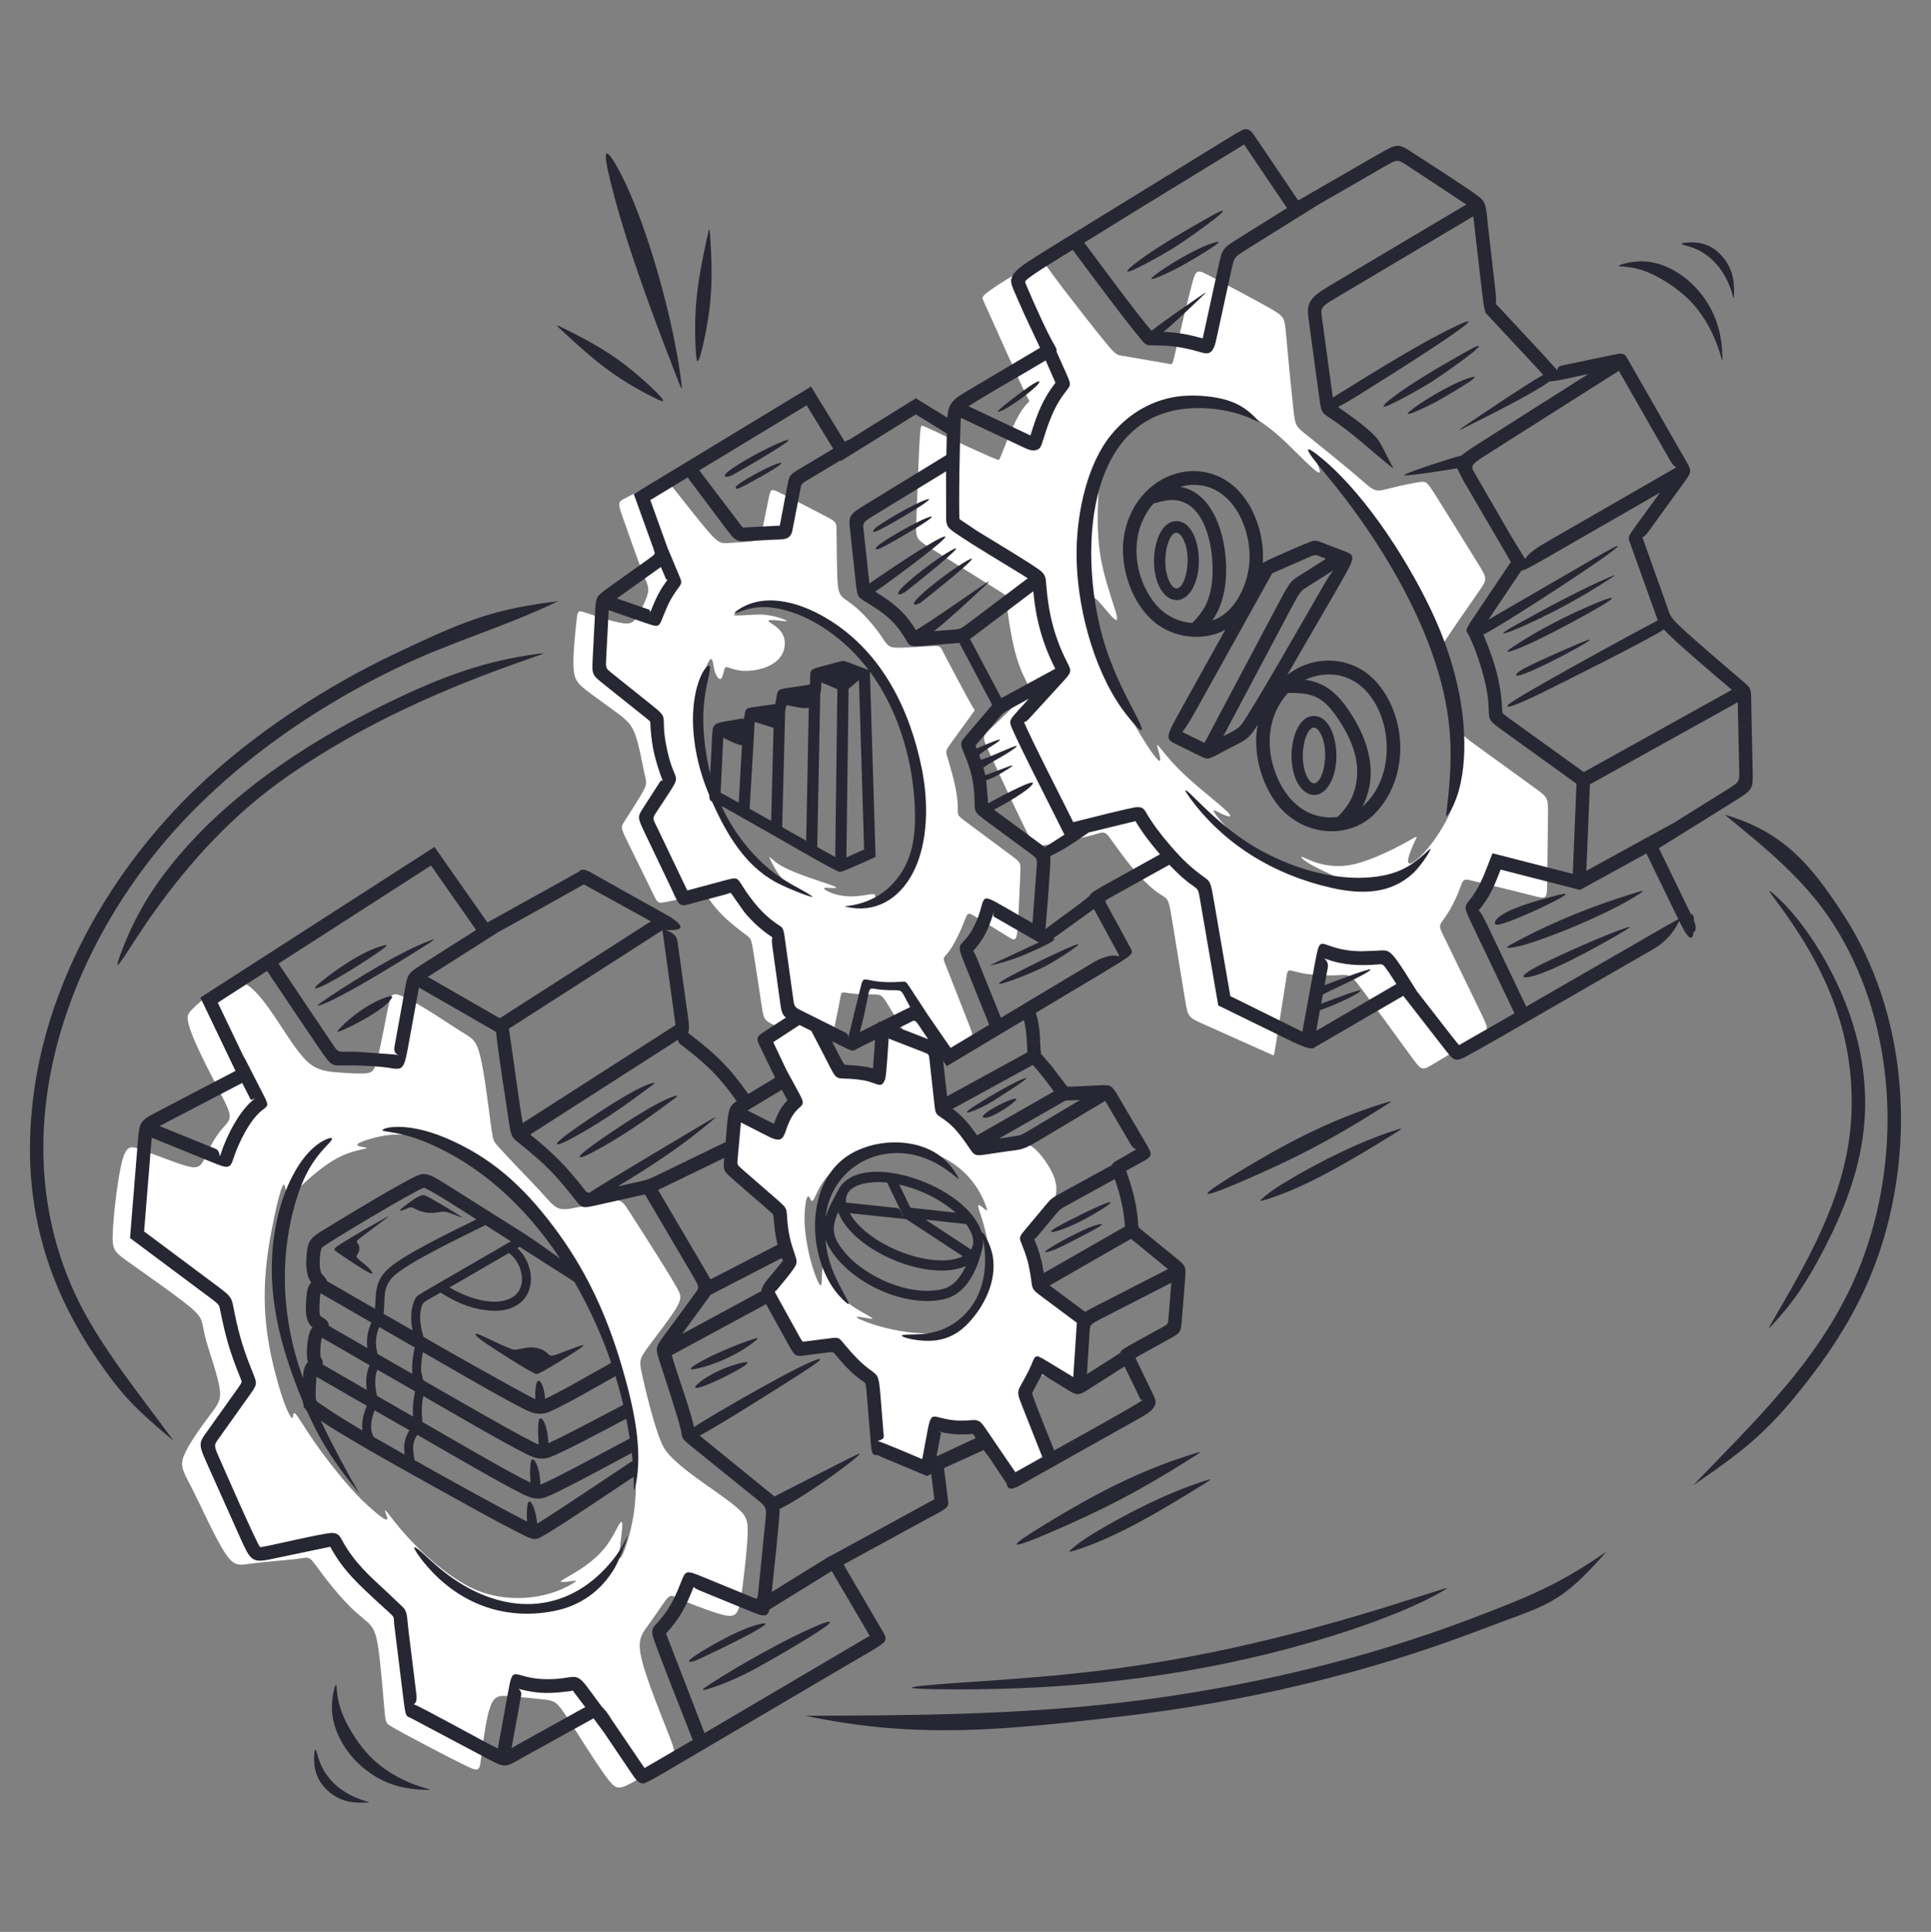
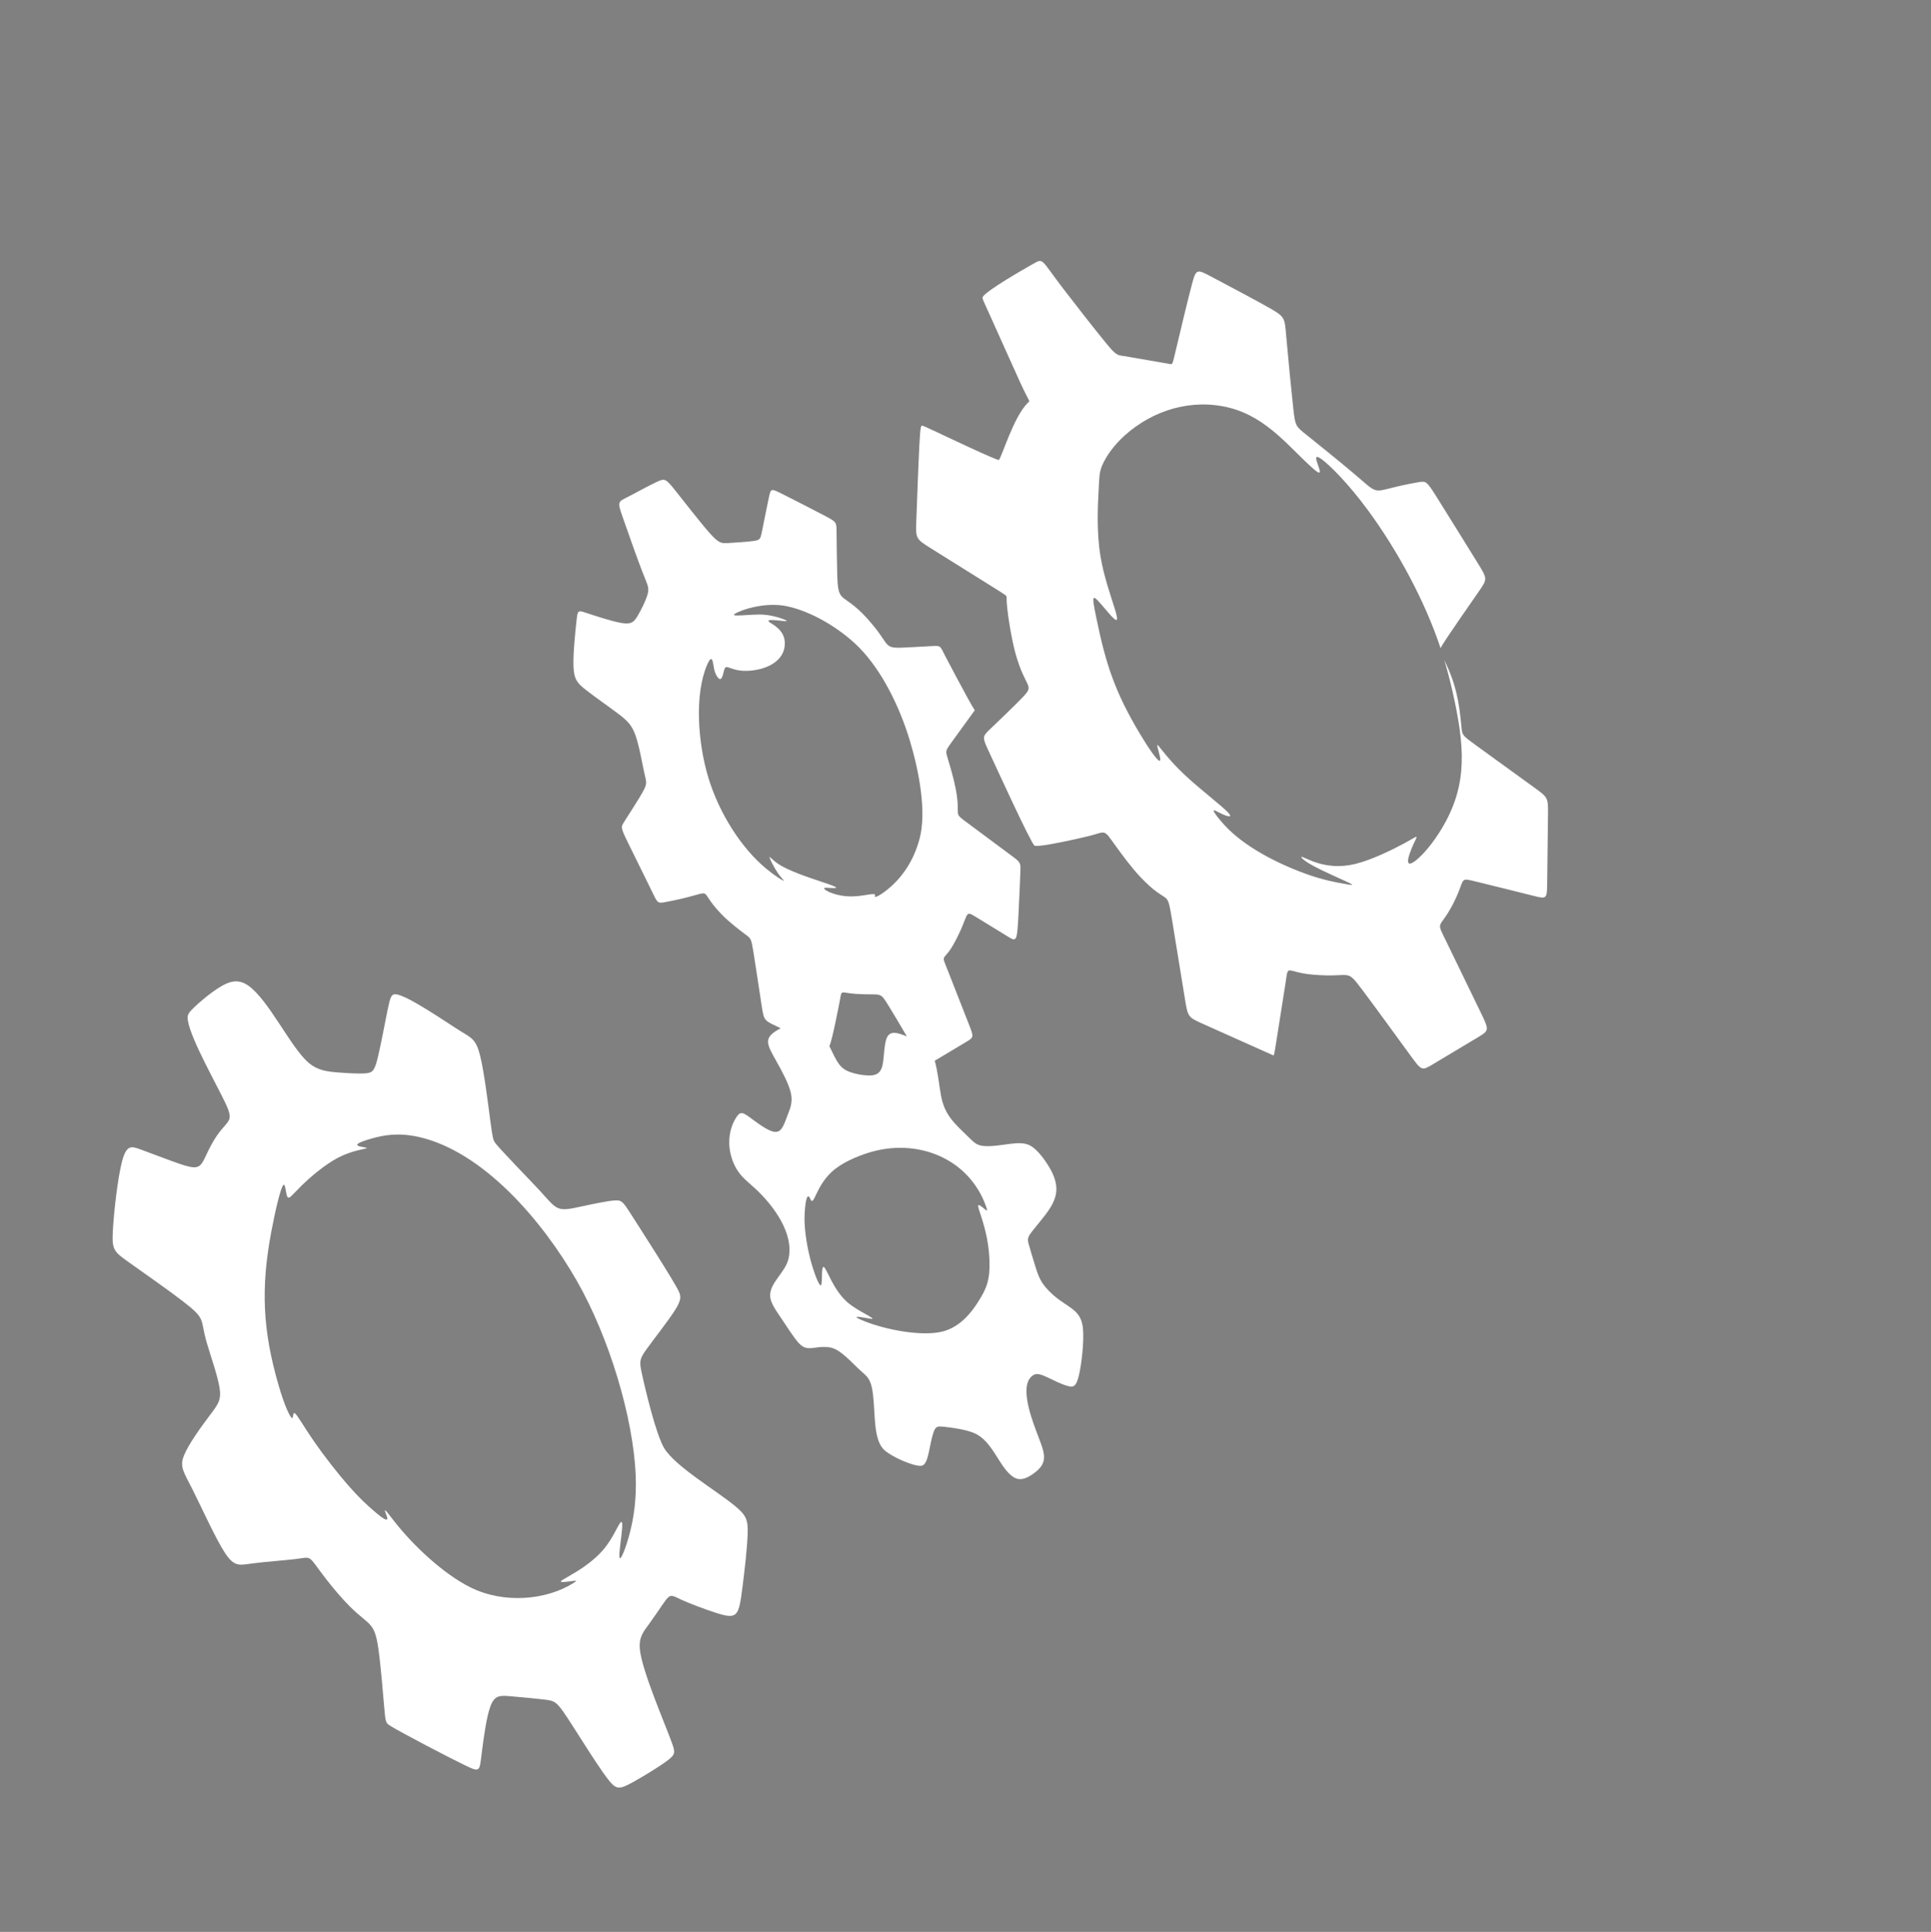
<svg xmlns="http://www.w3.org/2000/svg" xml:space="preserve" width="195.266mm" height="195.333mm" version="1.1" style="shape-rendering:geometricPrecision; text-rendering:geometricPrecision; image-rendering:optimizeQuality; fill-rule:evenodd; clip-rule:evenodd" viewBox="0 0 1033690 1034047">
  <rect x="0" y="0" width="1033690" height="1034047" fill="#808080" stroke="none" />
  <defs>
    <style type="text/css">
   
    .fil0 {fill:none}
    .fil1 {fill:white}
    .fil2 {fill:#272733;fill-rule:nonzero}
   
  </style>
  </defs>
  <g id="Слой_x0020_1">
    <g id="_2233947756688">
      <rect class="fil0" width="1033690" height="1034047" />
      <path class="fil1" d="M501827 231442c2971,1384 32414,15403 32914,14736 1901,-2537 7880,-22995 15407,-30522 1481,-1481 1416,922 -4086,-11088 -4143,-9045 -11963,-26612 -16019,-35570 -4056,-8958 -4348,-9309 -3939,-10096 1654,-3189 22167,-14992 26057,-17158 6782,-3777 4256,-3873 16749,12431 6507,8492 17304,22323 22936,29180 5632,6858 6099,6741 10126,7266l24598 4260c1080,233 1080,116 3122,-8521 2043,-8637 6128,-25795 8375,-34228 2247,-8433 2655,-8141 10680,-3881 8025,4260 23666,12490 31398,16925 7733,4436 7558,5077 8404,14940 846,9863 2714,28947 3764,38488 1051,9542 1284,9542 7295,14328 6011,4786 17800,14357 24774,20222 16359,13758 7545,9613 35191,4903 3940,-671 4290,-321 9805,8462 5515,8783 16195,25999 21534,34637 5340,8637 5340,8696 1022,14999 -2314,3377 -19992,28528 -20770,30791 -8433,-25476 -23253,-52548 -38671,-73572 -10913,-14882 -21068,-24803 -25270,-27780 -7720,-5468 4755,13045 -3909,5544 -12457,-10785 -24625,-27655 -45054,-32857 -20333,-5178 -41102,1243 -56142,14765 -6361,5719 -9979,11438 -11789,15348 -1809,3910 -1809,6012 -2218,14007 -408,7996 -1226,21885 992,35366 3513,21359 15592,43565 3910,29822 -8591,-10107 -9071,-11120 -6069,3444 5023,24374 9841,39253 23169,61570 5019,8404 9221,14240 10504,14590 1284,350 -350,-4786 -934,-7062 -583,-2276 -116,-1692 2218,1226 2335,2918 6536,8170 13831,14824 7295,6653 17683,14707 21243,18267 3560,3560 292,2626 -2451,1401 -2743,-1226 -4961,-2743 -4844,-1868 117,876 2568,4143 5953,7820 10318,11208 27614,20195 43362,25912 9162,3327 16399,4611 20718,5369 4319,759 5719,992 1926,-817 -3793,-1809 -12781,-5661 -18208,-8579 -5427,-2918 -7295,-4903 -6711,-5020 1543,-309 12133,7790 28655,3794 8929,-2159 20251,-7762 26378,-11089 6128,-3326 7062,-4377 6362,-2626 -108,269 -8714,17274 -1459,12722 2977,-1867 8462,-7470 13656,-15582 14654,-22885 14300,-42359 8404,-70499 -1471,-7019 -3245,-14395 -5566,-22145 6417,13339 7907,22218 9215,36039 409,4319 409,4319 8054,9863 7645,5544 22935,16632 30610,22177 7674,5544 7733,5544 7645,14619 -87,9075 -321,27225 -438,36300 -116,9075 -116,9075 -7557,7207 -7441,-1868 -22323,-5602 -29764,-7383 -10766,-2575 -5740,-2224 -13364,12314 -7256,13835 -9221,7377 -2831,20572 4494,9279 13539,27838 18033,37175 4494,9338 4436,9455 -1605,13102 -6040,3647 -18063,10826 -24074,14415 -6011,3589 -6011,3589 -12256,-4990 -6245,-8579 -18734,-25737 -25154,-34287 -9629,-12824 -5367,-6758 -27020,-8696 -14868,-1330 -12773,-6374 -14561,5048 -1196,7645 -3589,22877 -4815,30522 -1226,7645 -1284,7704 -1605,7674l-38401 -17187c-7383,-3385 -7383,-3385 -9075,-13832 -1692,-10447 -5077,-31340 -6799,-41757 -2866,-17344 -1577,-6653 -16662,-22440 -5019,-5252 -10155,-12314 -13423,-16837 -6862,-9497 -4817,-7750 -14385,-5369 -3777,940 -27249,6375 -29151,5106 -1950,-1300 -21336,-43770 -23636,-48672 -4435,-9454 -4494,-9454 -175,-13598 4319,-4143 13015,-12430 17245,-16837 7137,-7432 1805,-4169 -3648,-23957 -2165,-7856 -4903,-24355 -4697,-29910 29,-788 29,-788 -8112,-5865 -8141,-5077 -24424,-15232 -32536,-20338 -8112,-5106 -8053,-5165 -7674,-15115 380,-9950 1079,-29793 1605,-39918 525,-10125 876,-10534 1459,-10534 583,0 1401,409 8229,3590zm-436411 389876c-2393,8871 -4493,27664 -5019,37585 -525,9921 526,10972 7937,16283 7412,5311 21185,14881 29005,20892 13397,10298 9556,9428 13248,22294 1926,6711 5894,17800 6944,24453 1051,6653 -817,8871 -5252,14765 -4435,5895 -11438,15465 -13831,21534 -2393,6070 -175,8637 4639,18179 4815,9542 12226,26058 17274,33791 5048,7733 7733,6682 14445,5778 6711,-905 17449,-1663 23256,-2364 9574,-1155 6223,-2638 16312,10446 3735,4844 8696,10738 12956,14970 10510,10438 13090,7880 15203,22468 1255,8666 2480,23781 3151,31572 671,7791 788,8258 3210,9775 5967,3738 32270,17392 39218,20747 9335,4508 8444,4054 9892,-7150 876,-6770 2393,-18500 4611,-24277 2218,-5778 5136,-5603 10680,-5136 5544,467 13715,1226 18412,1809 4698,584 5924,992 9834,6478 5063,7103 21629,34797 26525,39101 2655,2335 4581,1926 10038,-1021 5457,-2947 14444,-8433 18938,-11760 4494,-3327 4494,-4493 2743,-9367 -3860,-10742 -16099,-38735 -17245,-50248 -671,-6741 1897,-9484 5135,-13978 11974,-16612 9125,-16367 17041,-12693 4465,2072 12636,5106 18296,6945 11899,3864 12419,2082 14444,-13686 1080,-8404 2539,-21009 2772,-28538 233,-7528 -759,-9979 -6974,-15056 -10410,-8504 -31654,-20946 -37643,-30669 -4427,-7186 -10251,-31828 -12109,-40472 -1342,-6245 -1109,-7470 2743,-12810 3852,-5340 11322,-14794 14940,-20456 3618,-5661 3385,-7528 2247,-10125 -2231,-5092 -21792,-35417 -25678,-41494 -4348,-6799 -4989,-7674 -9045,-7324 -4056,350 -11526,1926 -17158,3151 -13745,2991 -12871,2277 -22702,-8521 -4319,-4743 -22356,-23102 -24044,-25854 -788,-1284 -1138,-2450 -2334,-11438 -1196,-8987 -3239,-25795 -5399,-34608 -2159,-8812 -4435,-9629 -10213,-13160 -6684,-4085 -28673,-19461 -34987,-19929 -2363,-175 -2947,1342 -4377,8287 -1429,6945 -3706,19317 -5369,25999 -1663,6682 -2714,7675 -6245,7996 -3531,321 -9542,-29 -15057,-467 -5515,-438 -10534,-963 -15407,-4990 -9602,-7934 -21456,-33651 -32419,-41407 -5485,-3881 -10154,-2421 -15349,759 -5194,3180 -10913,8083 -14006,11088 -3093,3006 -3560,4114 -3035,7061 1820,10214 15409,34059 20046,43887 5527,11713 400,8022 -7207,21768 -8814,15925 -1714,16518 -37730,3239 -5223,-1925 -7907,-2975 -10300,5896zm121066 173825c-5690,-6507 -12927,-15728 -18296,-23490 -5369,-7762 -8870,-14065 -10271,-15115 -1401,-1050 -700,3151 -1751,2393 -1050,-759 -3851,-6478 -7003,-17333 -8560,-29484 -9636,-52070 -3910,-82462 2276,-12080 4844,-22469 6186,-24570 1342,-2101 1459,4086 2335,5895 876,1809 2509,-758 7295,-5485 4786,-4727 12722,-11613 20076,-15407 7354,-3794 14124,-4494 15058,-4961 1713,-857 -14028,-546 3093,-5311 5661,-1575 13832,-3326 25329,-642 33948,7927 65423,44220 84097,76802 17383,30331 30316,73428 31573,104289 525,12898 -1109,22936 -3210,30989 -2101,8054 -4669,14124 -5340,13219 -1214,-1637 3545,-23758 30,-18559 -1401,2072 -4027,8200 -8200,13335 -12078,14865 -34310,19847 -17011,17508 2159,-292 2393,-175 700,905 -14773,9424 -37433,11361 -55238,2597 -15121,-7442 -31256,-23136 -40415,-34754 -3151,-3997 -5311,-6974 -5486,-6565 -522,1219 5831,10498 -6215,116 -3589,-3093 -7732,-6887 -13422,-13394zm207783 -197265c-5160,7790 -5201,18920 1,27780 2655,4523 6448,7207 10125,10621 9437,8762 20669,23683 17771,37175 -1652,7691 -10239,13108 -9892,20280 175,3618 2860,7295 6012,11993 3151,4698 6770,10417 9396,13248 4777,5148 8322,989 16515,2218 5646,846 11654,8140 16749,12693 2743,2452 4669,3794 5748,8696 2282,10362 119,26404 6099,32945 3805,4162 16920,9685 20601,9016 3909,-711 3971,-11731 6536,-18413 1109,-2889 2218,-2830 6186,-2363 3969,467 10797,1342 15437,3326 10068,4306 13405,18658 20922,23491 3677,2364 7178,612 10301,-1518 9572,-6531 6123,-11684 1663,-23811 -2800,-7615 -9157,-25302 -817,-29472 3414,-1707 10264,3878 17829,6040 3064,876 4639,525 6098,-5632 1459,-6157 2801,-18121 2188,-25007 -1071,-12034 -10316,-10920 -19900,-22030 -3297,-3823 -4465,-7616 -5749,-11789 -1284,-4173 -2684,-8725 -3413,-11439 -729,-2714 -788,-3589 2392,-7557 9715,-12121 17316,-19023 8580,-33673 -2889,-4844 -6390,-9162 -9600,-11205 -6070,-3862 -15804,563 -25212,-88 -3794,-263 -5194,-1663 -8054,-4465 -7926,-7764 -13140,-11901 -15115,-22877 -951,-5286 -1711,-12967 -3300,-18293 4658,-2779 12497,-7473 16580,-9917 4436,-2655 4436,-2655 1692,-9658 -2743,-7003 -8228,-21010 -11000,-28042 -4255,-10795 -2716,-4596 3093,-15232 8521,-15602 5113,-18135 11526,-14211 3910,2393 11672,7178 15961,9775 6022,3646 6135,4932 7004,-11234 380,-7061 788,-17392 992,-22528 204,-5135 204,-5077 -5399,-9221 -5602,-4143 -16807,-12488 -22410,-16662 -9057,-6745 -3724,-2409 -6799,-18617 -1079,-5690 -3180,-12693 -4289,-16340 -1109,-3647 -1226,-3940 1255,-7441l13219 -18238c0,-263 -292,-263 -3414,-5895 -3122,-5631 -9075,-16894 -12081,-22585 -3672,-6952 -1807,-6148 -10797,-5719 -24702,1177 -16840,2522 -27867,-11001 -16476,-20207 -19048,-9448 -19463,-27925 -146,-6507 -321,-16896 -350,-22177 -29,-5282 87,-5456 -5690,-8520 -5778,-3064 -17449,-9017 -23373,-11994 -5924,-2976 -6098,-2976 -7061,1430 -963,4407 -2713,13219 -3647,17917 -934,4698 -1050,5282 -4348,5778 -3297,497 -9775,905 -13656,1138 -3881,233 -5165,292 -10213,-5398 -5048,-5690 -13860,-17128 -18587,-23023 -4727,-5895 -5369,-6245 -9221,-4494 -3852,1751 -10914,5602 -15028,7762 -6902,3623 -6858,2135 -2422,14824 2510,7178 6770,19259 9396,25971 2626,6711 3618,8053 2801,11380 -817,3327 -3443,8637 -5428,11964 -1984,3327 -3326,4669 -8549,3822 -5223,-846 -14327,-3880 -18908,-5398 -4581,-1517 -4640,-1517 -5282,4319 -642,5836 -1867,17508 -1605,24365 263,6858 2013,8900 6624,12519 4610,3618 12081,8812 17070,12576 4990,3764 7500,6098 9513,11789 2013,5690 3531,14736 4610,19638 1080,4903 1722,5661 29,9162 -2214,4581 -11216,17901 -11731,19230 -722,1864 586,4295 3735,10767 3152,6478 9104,18383 12080,24569 2977,6186 2977,6653 7033,5895 30543,-5712 15205,-8936 30464,6653 4056,4144 9717,8463 12635,10622 2918,2159 3093,2159 4260,9367 1167,7207 3327,21622 4435,28917 1297,8535 1477,7667 10152,11925 -9517,5088 -7780,7872 -2159,17890 2947,5252 6624,12022 7674,17011 1050,4990 -525,8200 -1897,11847 -3258,8663 -4199,12130 -15144,4581 -7740,-5338 -9279,-8096 -12111,-3823zm91179 -43154c-5889,-2358 -10082,-3567 -11400,2974 -2026,10055 588,18524 -9658,17946 -3618,-204 -8287,-1138 -11322,-2685 -4589,-2339 -6319,-7620 -9080,-12980 1479,-3196 4635,-19585 5436,-23633 1411,-7131 -163,-4970 8579,-4377 14526,985 12576,-1869 17916,6770 2412,3901 6139,10195 9529,15986zm-20767 62354c-6303,2014 -14240,5340 -19492,10213 -8829,8191 -9449,19110 -11439,14386 -2303,-5470 -3232,7203 -3063,12197 204,6070 1371,13481 3093,20105 1722,6624 3998,12460 5107,13744 1966,2276 281,-10719 2159,-9512 1679,1079 4945,12147 12606,18850 5735,5018 16732,9285 12402,8813 -1379,-150 -12025,-2529 -5369,438 10691,4766 29760,8820 41786,6828 10671,-1768 17642,-10106 22906,-19230 2626,-4552 4086,-8520 4290,-14824 783,-24192 -11454,-39334 -3122,-32389 1401,1167 2452,2276 1372,-788 -9306,-26407 -37562,-37029 -63233,-28830zm-86193 -261125c-6687,15562 -5069,41359 759,60461 5859,19206 17763,37624 30756,48409 4465,3706 8375,6158 9367,6595 992,438 -934,-1138 -2977,-4114 -2042,-2976 -4202,-7353 -4464,-8374 -263,-1021 1372,1313 4873,3618 10469,6892 39116,13270 28510,12781 -1897,-87 -4056,-380 -4144,146 -87,526 1897,1868 4990,2860 10085,3235 18013,104 21447,233 1547,59 438,1226 788,1459 350,233 2159,-466 5223,-2772 9132,-6871 15479,-16398 18646,-28305 3831,-14402 -226,-35877 -5106,-52203 -5436,-18183 -14874,-37521 -27108,-50015 -9934,-10145 -25857,-19738 -39364,-22352 -8729,-1690 -19365,363 -25854,3385 -7128,3320 7147,601 14502,1284 5661,525 10797,2510 11730,3180 1468,1055 -10739,-1547 -9600,350 760,1267 9539,4100 8608,13102 -977,9446 -11789,13226 -20368,13393 -9032,176 -10934,-4111 -11963,-700 -467,1547 -993,4640 -1985,5048 -992,409 -2451,-1867 -3180,-4143 -954,-2977 -814,-10938 -4085,-3327z" />
-       <path class="fil2" d="M546889 307439c-5445,-3402 -34574,-20765 -38293,-24274 -1055,-995 -1747,-1768 -2095,-4601l-14 0 -58 -26274 -37811 23137c-6768,4141 -6768,4141 -6309,8379l3100 28538c4997,-3615 37071,-25346 40431,-25182 3187,155 -29523,24025 -32487,26134 -1994,1418 -3598,2511 -4901,3347 9753,6032 15861,10818 21840,20644 7688,-4447 25919,-17312 33793,-22660 6896,-4683 6783,-4452 1333,636 -5959,5564 -18106,16851 -25416,22548l10845 -855c3367,-266 3367,-266 9376,-4804l29955 -22621c-856,-561 -1936,-1246 -3288,-2091zm354507 -176318c1718,573 5374,1328 9068,3433 17665,10067 17568,31872 17795,22908 213,-8394 -1233,-15391 -7935,-21934 -5351,-5225 -11916,-6382 -18400,-5609 -2026,241 -2246,630 -528,1202zm-34851 11161c-142,581 5487,-42 12850,2433 7363,2475 16461,8047 23085,14118 18250,16727 19832,41269 19577,32172 -309,-11056 -2704,-22012 -10525,-32536 -7705,-10367 -20330,-18701 -33031,-18597 -5900,48 -11813,1831 -11955,2411zm-518360 69600c-19555,-10027 -30667,-19485 -46412,-34057 -4745,-4392 -4745,-4392 183,-1975 18241,8943 29962,16023 45520,30351 5068,4667 7298,7201 7521,8127 223,926 -1561,246 -6811,-2446zm24178 -25982c-1116,-22330 1415,-36872 6050,-58204 1391,-6399 1391,-6399 1766,-809 1385,20597 1168,34577 -3345,55582 -1465,6823 -2517,10061 -3194,10716 -677,655 -977,-1272 -1278,-7285zm-46447 -103148c2781,2698 9394,14725 15933,32070 10759,28540 19611,63837 22848,89657 677,5396 677,5396 -3683,-5859 -11772,-30397 -25795,-67567 -33972,-100450 -2856,-11486 -3908,-18116 -1127,-15418zm48420 169026l23258 30610 19844 -1050 3971 -21026c1134,-6082 1135,-6083 7595,-9940l17038 -10172 -14235 -23254 -57471 34833zm77927 -15293l1920 -1146 125 222 35955 -22384 16876 10423c539,-7959 3053,-9766 10607,-14326l39005 -23107 -8428 -17997c-2055,-4555 -4099,-9195 -5452,-12368 -1886,-4428 -2763,-6740 1174,-10846 2553,-2662 7810,-5966 18226,-12436l99651 -61273c2035,-547 5149,-4670 8873,322l8889 13133 15262 22590 42633 -24568c10736,-6153 10833,-6144 19626,-347l-4 6c9347,6117 29225,18746 34910,23246 3744,2963 3421,6607 4345,14421l4096 35848c1071,9071 -1091,5390 1527,8157l25061 26904 -7 7 6592 7363c105,-65 -654,-2048 2425,-2710l30265 -6283c3515,-306 3788,893 5792,4356l27780 48603c6382,11152 6628,8798 -939,19329l-16624 22925c-2897,3984 -3427,2543 -3153,3269l13205 37000c1567,4773 1938,5900 7921,11449 9545,8853 24185,21091 34333,29897 3119,2707 2544,3784 2776,12474l719 33660c232,10221 233,10278 -10029,16695l-40173 25027 1836 3789 6 -3 15313 31532c1453,-4 1588,1248 1601,3362 1543,3759 1063,5654 -193,6272 -935,8037 -5897,-2395 -7728,-6103 -1249,2787 -4709,9915 -14292,15446l-81636 46987c-10365,5919 -15591,8842 -18244,10253 -6401,3403 -6792,1688 -12825,-5946l-20661 -26579 -47321 27478 7 7c-631,647 -1900,1948 -11865,-2862 -6580,-3176 -22233,-10848 -30290,-14796l-6 11 -271 -132 0 -14 -9309 -4562 -9152 -53131c-2429,-14103 -8,-5250 -14238,-19292 -919,-907 -1853,-1865 -2788,-2855l-31436 17449c-3227,1796 -3156,1767 -2355,3231l6 -4 13100 24086 -5 3c1540,3161 1507,3183 -17074,14308l-33728 20195c2867,8998 1935,14697 2782,21972l11 -11 5455 6219 8028 10562 -10 7c614,830 620,830 2640,731l15675 -733c6067,-238 6054,-105 10316,7188l12777 21764c6318,10743 5691,8146 -9294,16815 3680,10507 5800,18477 6531,29599 46,684 46,684 3007,3098l16835 13722c5714,4657 5715,4659 5148,11891l-1691 21152c-616,7220 -725,7281 -6609,10510 -5714,3132 -11411,6306 -17113,9462 -1249,691 -1183,656 -470,2132l8456 17476c1804,3700 2698,5536 -239,8784 -1704,1884 -5270,3826 -11378,7249l-59878 33611c-7293,3965 -6160,-1616 -6742,-1455l-10049 -15105 -172 121 -1859 -2774 -21295 9657 2210 17797c161,1525 -22,1957 -346,2610l-5 -3c-849,1748 -6291,4283 -11212,6975 -16165,8843 -30240,16518 -44405,24240l21477 36705c1428,2554 1062,3390 558,4425l5 3c-894,1852 -11549,7610 -22407,14012l-83514 49121c-9447,5530 -21157,12636 -23022,12874l-1 -12c-3124,405 -4723,-2680 -8078,-7547l-13236 -19600 -5633 -7633 -37603 20776 -6 -11 -1188 688 3 6c-8535,4955 -8685,5042 -17852,184l-41516 -22014c-2471,-922 -2471,-923 -3842,-11834l-4697 -38145c-591,-5149 1501,-2336 -7556,-10729l-7 8c-11170,-10338 -19504,-17673 -26548,-30497l11 -6 -148 -271 -32229 6740c-9438,1991 -10620,276 -15487,-10508l-17737 -39601c-5218,-11710 -5243,-11810 -44,-18938l15774 -22163c2797,-3927 2578,-3493 1600,-5924 -5782,-14387 -7859,-21677 -10895,-36796 -505,-2516 -506,-2516 -7234,-7536l-40918 -30523 4114 -50827c956,-11809 956,-11810 11541,-17331l40811 -21288 -18802 -39260 125330 -80618 28306 40415 48950 -27156c2284,-2696 5647,31 11948,3486l37279 20878c10299,6888 2755,6889 -1354,6889 -4113,0 4114,1 4956,6071l5712 41167c1437,10356 -1598,6551 1550,8991 13267,10284 20405,16961 30570,31484l13055 -7842c1402,-837 1402,-838 1146,-1363l-7065 -14494c-3215,-6595 -3215,-6596 2410,-10267l10636 -6942c-2249,-1782 -2515,-3936 -3334,-9893l-3921 -28358c-700,-5086 434,-4447 -113,-4805l-2 4c-5242,-3384 -10516,-8099 -14924,-13458l-7268 -10337 -2025 746 1 4 -21602 5776c-4405,1084 -4971,-2145 -8328,-9159l-13717 -28731c-4320,-9058 -4320,-9059 -1090,-14088 2956,-4600 5903,-9208 8871,-13801 1617,-2501 2475,2384 -21,-4841 -3372,-9759 -4657,-16903 -5121,-26880 -34,-740 -34,-740 -3880,-3821l-20755 -16593c-6513,-5179 -6605,-5253 -6217,-13467l1315 -25454c435,-8179 435,-8180 7323,-13101l21795 -15572c3282,-2345 3147,-2395 2164,-4761l82 -36 -10660 -29588 94891 -57514 18092 29555zm-2391 9971l-17260 10305c-3610,2156 -3610,2156 -4129,4939l-4458 22983c-1431,4520 -4954,3962 -10461,4216l-14238 771c-5534,312 -6513,-1205 -10936,-7059 -4498,-5954 -12295,-16362 -20298,-27048l-19971 12104 9145 25397 5877 14013c2002,4682 2061,4822 -35,7672l-14 0c-4281,5774 -5660,9103 -8329,15770 -2145,5357 -2145,5357 -9672,2751l-19260 -6671 -1388 26704c-211,4464 -140,4446 3565,7391l20645 16512c10077,8070 4818,4660 7864,21152 4484,24283 10247,12599 -1912,31478 -5818,9033 -5802,6835 -2682,13375l15993 33418 19586 -5262 -1 -4c6951,-1873 6951,-1873 9681,2447 6,6 21,17 14,22 5251,8311 11201,15875 19652,21326 2582,1665 2525,1517 3729,10239l3949 28531c707,5107 708,5107 4702,7102l22848 11410c3539,1767 1114,3764 1943,3224l6421 -26165c2518,-10013 332,-2326 22622,-4048 1748,-135 1860,-135 4080,3173l9540 14608 12182 17659 20673 -12378 -12996 -32244c-5685,-14106 -1902,-7578 4514,-19764 7550,-14342 1742,-19599 14388,-12345l17261 9902 2201 -29502c373,-5000 373,-5000 -3579,-7912l-22397 -16498c-8986,-6619 -6588,-4872 -7464,-15972 -670,-8487 -2515,-13920 -5637,-21566 -2024,-4957 -2024,-4957 2274,-10012l13039 -15296 -17562 -33172 -19786 1581c-8899,702 -6094,-13 -12109,-8316 -5029,-6941 -11079,-10843 -18151,-15177 -4617,-2830 -4618,-2831 -5529,-11240l-2857 -26366c-968,-8945 -968,-8945 9775,-15520l41661 -25492c83,-4168 172,-8160 258,-11557l-16589 -10246 -40168 25007 -215 -351zm-96085 57022l-23573 16851 17163 5944c1153,399 320,2482 737,1441 2689,-6718 4530,-11073 8951,-17017l7 5 296 -400 -9 -7c440,-599 -357,787 -967,-641 -660,-1547 -1567,-3701 -2605,-6178zm106501 248906l9436 -4693c374,-580 903,-838 1679,-833l15817 -7805c-6455,-11627 -2472,-8316 -14751,-9246 -10328,-782 -4794,-5007 -12180,22577zm75521 -7625l48759 -29194c13323,-7977 16227,-1003 13937,-5252l-12641 -23240 -6 3 -274 -497 -21999 15834c5409,-120 -14629,8490 -17275,9508 -6013,2312 -11518,3778 -14242,4452 -2725,674 -2668,559 1935,-1628l22075 -10297 -24126 -13842c-619,-355 597,-4171 -19,-2235 -2808,8833 -4699,13495 -10889,20588 -229,263 230,-263 2151,4505l12613 31295zm47488 -65302c694,-1625 3080,-2973 7795,-5603l29848 -16581c-5436,-6329 -9683,-11983 -13108,-17763l-25054 6093c-222,106 -12241,8949 -20519,12550 452,3056 -2192,34127 -2567,39159 6226,-5007 18389,-13211 23605,-17855zm-35218 66521l-41254 24701 -1932 -2801 2089 18916 43001 -23537c-299,-5439 -415,-11944 -1904,-17278zm-51229 10240c-7918,-11478 -6070,-10771 -10541,-8554l-5039 2499 15581 6054zm-28402 318l-10122 5067 0 15c-1831,1252 -1831,1251 -9404,-2530l-3577 -1786c714,1363 6201,12589 6925,12630 4229,241 10210,546 15055,1918l1122 -15314zm-34148 -4751l-6306 -3149 -14064 9179 7377 15574 41 -23 6445 11819 -11 6c5102,9279 -827,3927 -5945,16807 -2506,6305 -2211,10523 -10618,6234l3 -6 -14598 -7419 -1752 19491c-281,3175 -281,3175 2729,5791l17738 15419c7092,6165 5327,4771 6346,14040 1056,9607 3720,14877 4030,16647 642,1777 959,2713 484,4452l-4 -1c-700,2547 -9457,12639 -10706,14196 -624,777 -1629,-1020 1005,3845l11366 20543 6 -3c1663,2986 1664,2986 2598,2867l13228 -1696c5201,-666 5252,-682 8092,2813l-8 7c20596,25157 17725,5733 20326,37354 332,4038 724,8922 987,12199 215,2679 -6350,2679 -3068,2679 1407,0 20754,8344 23663,9563 5919,-30647 1911,-21944 17974,-20727 9908,751 11229,-2447 15341,3464l16536 24278 14459 -8101 -10717 -27115c-3819,-9664 -2639,-7130 3316,-18998 4360,-8689 1979,-10042 10874,-4650l13066 7915 1918 -29075 -18279 -13618c-6783,-5054 -5173,-4013 -6690,-12845 -1074,-6254 -2191,-9841 -4454,-15409 -1607,-3956 -1607,-3956 2396,-8726l14 0 52 -61 -8 -7 10304 -12308c2826,-3413 2961,-3574 9081,-6964 4278,-2370 15123,-8304 26315,-14427 263,-605 752,-1197 1640,-1850l11499 -6620c1089,-606 -896,954 -2773,-2239l-13930 -23663 -34725 20747c-10364,6192 -9728,4998 -20692,6665 -2719,412 -5618,850 -8094,1217 -7957,1177 -6115,451 -12676,-8364 -4124,-5541 -6814,-8204 -11742,-11458l0 -14c-3071,-2037 -2967,-2129 -3719,-9099l-2380 -21543c-351,-3155 -352,-3156 -2969,-4173l-18721 -7275c-179,-69 -95,-1216 -137,-643 -220,3013 -1246,20445 -1927,22286 -2124,5741 -3997,1895 -11681,624 -17669,-2922 -11868,4155 -22159,-15553l-5696 -10902zm116294 -344666c-82,55 -21052,15091 -15426,13144 5528,-1913 22220,-14456 21195,-16073 -244,-385 -1860,269 -5769,2930zm69202 -32667c5581,-4183 16178,-11506 21476,-15149 5299,-3643 5299,-3605 1410,115 -4614,4412 -14000,13440 -19805,18187 8031,382 13403,1425 20947,3522l8339 -38211c2177,-9933 2177,-9933 11136,-15531l25645 -16023 -22962 -34040c-140,100 -312,211 -526,334l4 6 -56447 34543c-10184,6286 -20143,12440 -28593,17672 8096,10809 29378,39780 36052,47178 836,-701 1922,-1553 3324,-2604zm210 -28527c7407,-5389 22477,-14255 31116,-16382 6817,-1678 -17396,12116 -19072,13028 -5034,2739 -23330,11566 -12044,3353zm137143 72256c7407,-5390 22477,-14254 31116,-16382 6818,-1679 -17396,12116 -19072,13028 -5034,2739 -23330,11566 -12044,3353zm-149657 -77035c9761,-7682 25829,-17006 37054,-23378 5806,-3296 8399,-4683 9470,-4896 4621,-915 -20167,16321 -25329,19562 -5307,3333 -25819,14980 -25197,12662 150,-559 1014,-1600 4002,-3951zm137143 72256c9762,-7682 25828,-17006 37054,-23378 5806,-3296 8399,-4683 9470,-4896 4622,-916 -20166,16320 -25329,19562 -5309,3334 -25820,14980 -25197,12662 150,-559 1014,-1600 4002,-3951zm-136310 169869c-3758,-7401 -11500,-21200 -16685,-37543 -14630,-46108 -12504,-127045 49492,-127316 25132,-110 37348,11790 31379,5666 -2029,-2082 -6088,-6245 -12702,-8865 -6613,-2621 -15783,-3701 -23675,-3470 -16077,471 -30744,8090 -41300,20969 -12757,15565 -18271,41040 -18526,62213 -340,28293 8754,62664 24388,84531 3908,5466 15952,20209 7629,3816zm109336 -173090c17476,-10827 43943,-27397 62626,-36059 26565,-12318 -45696,32764 -45696,32764 -10272,6493 -15190,9465 -18337,10915l9233 6598c14396,11211 11647,9857 20483,26498 -13451,-10747 -20775,-18417 -35139,-27896 -3547,-2341 -3551,-2344 -5056,-13328l-4 1 -5073 -37393c-754,-5696 -1102,-8575 1497,-12061 2137,-2866 6046,-5202 13818,-9825 13961,-8305 41100,-24421 68916,-40938l-31758 -20958 4 -7c-5042,-3309 -5093,-3336 -12101,680l-35869 20679 -38157 23840c-6360,3974 -6361,3974 -7867,10847l-7454 34252c-893,4151 -1348,6269 -2143,7680 -2480,4403 -4811,2389 -11933,670 -7439,-1796 -12718,-2228 -19974,-2280 -4117,-29 -4230,-29 -7029,-3419 -10577,-12811 -25850,-33597 -36428,-47721 -8006,4961 -22279,13529 -25044,16411 -590,615 -302,1330 292,2723 3556,8347 10876,24915 15046,31920 823,1405 1341,2369 1030,3377l5263 11788c3439,7702 2173,5566 -3008,13422 -4476,6788 -7138,14860 -9487,22405l13 4 -21 69 -14 0c-1067,3431 -1593,5121 -5107,5221 -1979,56 -4225,-1104 -7824,-2822 -7771,-3709 -19205,-9079 -31015,-14621 -470,5866 -1263,49438 -698,54051l-14 2c25,227 -275,-47 -160,61l9432 6350 -4 6c5182,3231 31486,18927 34508,21731 2509,2328 2400,4097 2665,7351 1243,15272 4267,27740 11228,41431 2537,4988 2537,4989 -3382,11443l-16671 18217c-3199,3518 -3199,1564 -3199,2419 0,186 1,-438 263,169 4457,10289 17396,35522 22830,46390l-5 3 3400 6807c5720,-1403 31640,-8090 34331,-8062 3125,33 3644,1233 4899,3353 3388,5723 7579,11302 13042,17611l7 -6c6820,7877 11285,11865 18177,16839 3079,2225 3138,2557 5104,13976l8509 49400 5944 2913 5 -12 271 132 0 14 32338 16009 6550 -35695c3675,-20027 1615,-7523 25113,-7374l8719 -328c4587,-359 5887,-460 9515,4230 2647,3422 7039,10468 11449,17552l18932 24357c1736,2197 2851,3577 3572,4439l29722 -17014 -21521 -45069c-8893,-18624 -4005,-7189 5205,-29087l4547 -11517 42961 11016 1985 -48264 -37478 -26983c-11752,-8462 -8661,-6063 -9864,-18063 -1037,-10337 -5852,-25225 -10066,-33973 -1723,-3576 -3159,-1800 3341,-11477l18942 -28203 -25380 -43473 -6 4 -3397 -6648c-3072,601 -26630,4272 -28120,3750 -1840,-644 24700,-9048 27349,-9771 1224,-334 2218,-572 3030,-729 2298,-2071 6216,-4555 12223,-8364l55859 -35417c-4420,948 -18837,4381 -20762,3955 -8196,6193 -34273,19164 -43136,23613 -7140,3584 -7215,3546 1485,-2313 9420,-6344 28309,-19104 38167,-24756 -888,-991 -2203,-2438 -4189,-4592l-14 0 -25803 -27676c-930,-816 -1486,-1306 -2700,-11578l-4727 -40997c-27861,16544 -55062,32697 -69046,41015 -13361,7948 -12789,6984 -11792,14513 1181,8916 3765,27790 5065,37277l4 -1 580 4198 4183 -2590zm-199210 7255l33162 15626c3535,-11310 6258,-18946 13383,-28209l-5231 -11938c-14315,8622 -29595,17041 -41314,24522zm34535 16252c737,-21 447,-21 -70,-24l70 24zm313614 -35212l-68335 43327c-11284,7155 -11293,7160 -8722,11640l6 -4 18400 31863 8244 13563c697,1048 -576,-1665 10653,-8128l70545 -40603c-1624,-564 -3071,-3178 -4609,-5865l-26182 -45793zm22026 65177l-58257 33530c-9251,5324 -13584,7818 -16038,8333l-17576 26168 56182 -32585c12806,-7316 13144,-7201 13087,-6738 -287,2359 -62583,42920 -71973,47274 5845,13895 9567,25831 10122,40982 46,1240 46,1240 6407,5820l37256 26823 79255 -44028c-9037,-7745 -30366,-25593 -36394,-32340 -7044,4905 -56628,29695 -66330,34410 -11833,5751 -19523,8660 -16910,5859 3544,-3800 69468,-39674 79985,-45092l-2106 -5878 -4 1 -12744 -35606c-1252,-3163 -1252,-3164 4059,-10460l11979 -16473zm-369380 78303l16790 31714 28865 -15721c-6867,-13507 -10345,-26344 -11780,-41472l-28641 21629c-2330,1760 -3951,2984 -5233,3849zm410986 33929l-79135 43962 -1903 46262 46969 -25778 11120 -6924c4350,-2710 9920,-6186 17164,-10716 6817,-4263 6725,-4252 6585,-10460l-801 -36346zm-48887 80940l-35548 19510 -42479 -10893c-3317,8559 -5786,14679 -11617,21662 -407,488 408,-488 3969,6971l21345 44700 64028 -36905c8062,-4653 13598,-7849 17401,-9847l-14683 -30211 -5 3 -2411 -4988zm-193243 175896c18063,-10910 39943,-21795 59149,-27868 4510,-1426 3984,-1041 -4171,3970 -19255,11832 -43247,26321 -64974,33149 -4660,1464 -3682,693 -2029,-771 1654,-1465 3984,-3623 12026,-8480zm-26231 -4702c26807,-16315 49819,-28358 78277,-37312 6125,-1927 5975,-1851 -677,2351 -26715,16876 -45969,27032 -76248,39972 -21771,9304 -22521,7871 -1353,-5011zm-160304 276140c57865,813 116744,-3988 177712,-19080 34632,-8573 72329,-21306 93271,-33612 3608,-2120 3458,-2120 -9357,2005 -48927,15747 -98287,29646 -155766,38199 -29011,4317 -55542,6321 -75347,7747 -15762,1135 -68586,4209 -30514,4741zm447267 -426198c18190,15224 36977,46893 44607,75510 11300,42387 2425,76981 -16009,113170 -10034,19699 -18014,31186 -29162,43017 -2179,2313 -2179,2313 3833,-8056 18022,-31079 37182,-65103 38970,-104843 2013,-44742 -14982,-80538 -39233,-113170 -4096,-5512 -6276,-8365 -3006,-5627zm38438 12356c33081,51464 38336,119514 19574,177560 -8388,25952 -21440,47958 -36729,68028 -22266,29229 -34624,39172 -63768,59146 37963,-39662 75968,-74696 93676,-129486 18053,-55858 13086,-121661 -18757,-171200 -15372,-23915 -36578,-40706 -58021,-58326 30435,8933 45408,25318 64024,54279zm-387529 421043c64900,-7552 129786,-22758 189375,-45556 29022,-11103 45472,-17585 70898,-35378 -25547,29363 -32010,28371 -68389,42288 -60290,23065 -125481,38354 -191094,45989 -62485,7272 -109786,12350 -169292,-346 56179,-122 112646,-498 168503,-6997zm-126852 -621436c20330,-13245 43203,-21779 6291,-696 -4806,2745 -7849,4284 -9216,4705 -1403,431 -2326,-589 2926,-4009zm-1486 -9346c20341,-13252 43194,-21773 6291,-696 -4807,2745 -7850,4284 -9216,4705 -1404,431 -2326,-589 2925,-4009zm-74245 -22631c16892,-10706 35146,-16320 4904,77 -4252,2305 -9028,5072 -8117,2640 187,-501 263,-848 3213,-2717zm-5710 -6829c6825,-4802 20455,-12191 27962,-14992 13566,-5062 -27107,18071 -27469,18236 -3552,1619 -6599,1051 -493,-3243zm319672 275441c1440,-542 22884,-8825 22510,-7583 -556,1841 -21748,11286 -25481,13277l-918 5003c1713,-628 22218,-8684 21035,-6890 -1455,2207 -17821,9294 -21658,10285l-2037 11100 42947 -25061c-2414,-3803 -4574,-7080 -6095,-9045 -1418,-1833 -1910,-1561 -4025,-1403 -10290,766 -18587,359 -27887,-3035 -2003,-731 2000,731 1276,4673l-1737 9464c569,-219 1250,-476 2071,-785zm104651 -168705c5477,-3047 27471,-12745 33164,-14917 12691,-4841 -34861,20827 -37260,18579 -432,-404 319,-1561 4096,-3662zm-5223 -12065c12679,-8436 28467,-16506 42878,-22568 7554,-3177 14088,-5335 5223,174 -8031,4991 -43144,24205 -51201,25421 -1277,193 -751,-463 3100,-3026zm1804 -11775c13751,-7656 34996,-19130 49417,-25170 3589,-1503 3438,-1272 -620,1368 -14209,9243 -27999,16843 -44043,24129 -9957,4522 -19679,7981 -4753,-328zm8099 184613c9499,-5417 39963,-18761 49905,-22010 3833,-1253 2367,-96 -4791,4029 -9457,5448 -38044,21540 -48271,22414 -2932,250 -2555,-1176 3157,-4432zm-19034 -26866c4897,-5278 21845,-9823 29424,-11853 5468,-1464 8061,-1966 7084,-983 -2602,2618 -33476,16969 -36978,15977 -1089,-309 -1015,-1542 470,-3141zm10972 11834c20511,-10810 39494,-18376 61424,-25228 6539,-2043 6952,-2004 3795,58 -13599,8883 -37577,19166 -54227,24939 -9282,3219 -13679,3912 -15633,3970 -1954,58 -1466,-520 4641,-3739zm-108998 -120360c11181,0 15384,22594 9043,35276 -6840,13681 -21069,6421 -21069,-14152 0,-8435 3456,-21124 12025,-21124zm3712 9765c-6166,-12331 -13508,10549 -7424,22717 6165,12330 13509,-10546 7424,-22717zm-77329 -114069c11182,0 15383,22594 9043,35276 -6841,13684 -21069,6415 -21069,-14153 0,-8435 3456,-21123 12025,-21123zm3712 9765c-6165,-12330 -13508,10546 -7423,22717 6164,12330 13508,-10547 7423,-22717zm65203 75175c11097,1423 17825,7996 24024,17403 10130,15371 15344,33361 6599,50484 25228,-22037 11677,-75363 -22200,-70437 -2887,420 -5750,1265 -8423,2550zm17392 73377c5595,-5663 8994,-11016 10159,-19761 1540,-11550 -3206,-22526 -9501,-32079 -8251,-12521 -13777,-14677 -27270,-14528 -10908,12049 -12216,28592 -6428,43526 5715,14746 17164,24773 33039,22841zm-84295 -176726c21701,4018 26793,36866 23822,54435 -1093,6462 -3204,12242 -6609,17121 12441,-3980 19438,-19970 19892,-32350 772,-21060 -13001,-45425 -37106,-39207zm6474 72906c5777,-5847 8737,-10791 10246,-19714 2500,-14788 -1599,-49556 -24388,-45799 -2148,354 -4390,961 -6644,1599 -1990,2266 -3719,4851 -5129,7658 -7067,14070 -4340,32199 5040,44698 5185,6908 12577,11052 20875,11557zm6504 64208l37532 -70772c8249,-15555 8249,-15555 13178,-18679l14331 -9084c-5732,-2195 -4959,-2636 -8774,-994l-19987 8733 -41074 73784c-6398,11491 -7431,10981 -6914,11235l11708 5777zm69037 -92400l-14550 9222c-3301,2092 -3301,2093 -10641,15933l-33761 63663c3990,-2067 7593,-3494 9868,-6492 5374,-7082 35458,-59837 44184,-74933 2021,-3496 3650,-5826 4901,-7393zm-49310 91991l-13355 6972c-4759,2412 -4759,2412 -9305,169l-11875 -5859c-6454,-3184 -6455,-3185 3758,-21528l22194 -39864c-10696,5800 -25331,4808 -35787,-2516 -14131,-9898 -21285,-31422 -18349,-48174 6582,-37555 52390,-48357 69274,-11636 3789,8241 5538,17508 4965,26584 1742,-1552 22226,-10088 22231,-10090 5509,-2371 5510,-2372 9676,-776l11274 4317c6854,2625 6854,2626 -4092,21562l-26063 44936c14573,-11490 36003,-10450 48658,4755 15688,18851 16542,50407 -1507,69184 -14138,14708 -39606,12349 -52856,-5305 -8626,-11493 -12811,-27990 -10034,-42108 -3035,4785 -4580,7008 -8807,9377zm-27009 27965c4359,4105 14055,14358 25967,22800 21475,15217 50708,24929 75158,20969 13287,-2152 19693,-7970 26343,-14107 3149,-2907 -3660,8099 -8606,12643 -11612,10668 -26498,11574 -43498,7747 -31115,-7005 -57791,-23453 -75759,-48028 -2988,-4086 -3964,-6129 394,-2023zm67005 -182340c23471,17935 47121,53462 61329,83143 12715,26560 19403,54445 17849,79944 -756,12409 -3766,23673 -8831,30451 -864,1156 -864,1156 -37,-5936 3374,-28941 2494,-51444 -8869,-82758 -10507,-28954 -28463,-58163 -46109,-81215 -7553,-9868 -13792,-16883 -17136,-21393 -3344,-4510 -3795,-6514 1804,-2236zm-134685 203886l-5108 -10216 5 -3c-5423,-10857 -18496,-36376 -22956,-46662 -1827,-4214 -1231,-4616 4232,-10624 1248,-1372 2918,-3202 4759,-5214l-8633 4698c-4936,2687 -4936,2687 -7314,5483l-11274 13260c-1537,1808 -1384,1464 -666,3227 3,-2 18567,-8465 10381,-2922 -2337,1583 -7347,4581 -9044,6342l912 2536c5167,-1233 23785,-10633 18267,-6319 -5069,3961 -13830,8052 -16934,10529l1020 4078 13071 -4890c5447,-1871 -5734,4480 -6595,4953 -2235,1228 -4374,2195 -5986,2570l1008 12423c1106,-669 25447,-13945 23920,-10592 -1573,3456 -16377,11766 -20807,13988l23465 17285c1573,1159 2804,2066 3761,2869l10514 -6798zm-400343 490934c583,1754 1372,5493 3476,9251 10062,17970 31311,17563 22586,17924 -8304,344 -15080,-1106 -21496,-7825 -5224,-5471 -6384,-12198 -5730,-18791 206,-2082 583,-2313 1165,-560zm10382 -35903c564,-154 38,5628 2555,13144 2518,7516 8080,16767 14093,23474 16570,18483 40514,19749 31642,19619 -10884,-160 -21552,-2501 -31867,-10330 -10392,-7887 -18522,-20755 -18602,-33611 -38,-6052 1616,-12142 2179,-12296zm406057 -81303c18068,-10913 39939,-21793 59149,-27869 4510,-1426 3984,-1040 -4171,3971 -19261,11835 -43240,26317 -64974,33149 -4660,1465 -3682,694 -2029,-771 1654,-1465 3984,-3624 12026,-8480zm-26231 -4703c26810,-16315 49815,-28357 78277,-37312 6125,-1927 5975,-1850 -676,2351 -26718,16876 -45967,27030 -76248,39972 -21770,9304 -22521,7872 -1353,-5011zm-494170 -307622c3194,-8249 9207,-22588 21533,-39201 29736,-40078 74857,-70364 119689,-92317 31467,-15408 54172,-23029 80832,-26596 5186,-694 5036,-694 -6538,3353 -42365,14814 -85824,33583 -126454,61673 -29648,20498 -52771,46124 -71626,72465 -8305,11602 -14844,22395 -17925,26712 -3081,4317 -2706,2158 489,-6090zm-13784 218903c-29411,-43183 -40723,-89080 -33621,-142079 8262,-61653 42343,-120226 86894,-162947 30486,-29233 69177,-54452 106730,-72258 37280,-17678 52054,-23669 87091,-27980 -28313,13641 -55914,21333 -84075,34686 -50623,24005 -100460,59575 -135102,104623 -51448,66901 -76044,156797 -37786,234973 12487,25516 34239,51995 51094,75148 -19304,-16249 -26684,-22814 -41224,-44166zm443704 -74239l24396 16007c2555,-4041 529,-9331 -2624,-13634l-21772 -2373zm20032 19644l-30346 -19911 -30254 -3170c9592,17218 44532,30774 60600,23081zm-28092 -26029l24177 2635c-7880,-7022 -19220,-12564 -30161,-15000l5984 12365zm-34480 -2746l27676 2936c1754,186 4158,8058 2957,4122l-8613 -17755c-8398,-903 -23132,296 -22020,10697zm-4196 5059c-4029,9271 -2916,13730 3512,21552 10670,12984 34870,24005 52436,19673 6166,-1521 9675,-6732 12468,-12295 -20193,8906 -60693,-8190 -68416,-28929zm77459 18073l1 0c-2304,11139 -7998,25434 -20262,28458 -21182,5223 -50614,-8660 -61590,-26895 -1045,-1735 -1856,-3339 -2427,-4951 1071,11944 4941,19859 9750,28693 2518,4625 3946,7323 1315,5088 -20896,-17759 -24322,-63982 2555,-79635 14829,-8637 36926,-8450 49642,2698 4397,3854 6652,7940 7628,9714 2296,4166 -5331,-5895 -18939,-10523 -23754,-8079 -48953,5984 -51868,32047 1709,-5750 4073,-9221 6782,-14545 11404,-22408 69423,-2647 76877,23045 -174,-2272 4824,5549 5938,13032 1882,12646 -4383,25924 -13266,35269 -8607,9055 -18336,10599 -29537,8634 -4396,-771 -7252,-2004 -5486,-2351 5153,-1013 19448,2032 32318,-10176 11588,-10991 13424,-27402 10644,-41352 136,1276 114,2530 -76,3752zm367 -69905c4252,-4727 26820,-14425 13228,-4683 -2931,2101 -6990,4490 -9902,5512 -2912,1021 -4678,674 -3326,-829zm-4961 -4837c4452,-2904 23137,-14325 27734,-15052 2564,-405 -17535,12300 -20519,13972 -5755,3225 -17258,7630 -7215,1079zm41713 75163c4324,-2613 21924,-12484 26663,-11988 1954,204 -20565,11486 -22510,12392 -5282,2461 -12346,4547 -4152,-404zm3194 -10832c3452,-1992 24622,-12779 27771,-12990 3259,-219 -18151,13104 -29669,15842 -2837,674 -2611,-251 1898,-2852zm-7683 24997l43415 -24882c-620,-9465 -2373,-16315 -5426,-25374 -9430,5159 -18504,10128 -24483,13439 -5058,2801 -5022,2850 -7149,5416 -3335,4024 -7868,9427 -10178,12180l-14 0 -52 61 8 7c-1641,1955 -1727,-685 391,5209 1728,4808 2669,8889 3488,13945zm46662 -18293l-43521 24943 18959 14124c1485,-891 3467,-1909 6133,-3276l38246 -19614 -19817 -16177zm-82384 -55427l41096 -23485c-3651,-4936 -7445,-10055 -11281,-14150l-42888 23476c5480,3994 9065,8500 13073,14159zm47266 -18567l-35574 20329 8495 -1294c3356,-512 3357,-512 10048,-4510l24843 -14843 -7813 318zm-170142 5270l14117 7168c1799,-5069 3596,-8926 7293,-12627l-63 -114 -14 0c-349,-636 -1502,-2754 -2987,-5485l-18347 11059zm226843 92234l-36800 18873c-6712,3443 -6713,3443 -6950,7254l-1418 22761c3537,-2250 10391,-6602 17731,-11262 375,-1539 2200,-2550 5975,-4641l17141 -9462c2480,-1361 2526,-1386 2804,-4641l1517 -18882zm-25033 44771l-18397 11706c-7816,4990 -6566,4089 -18792,-3320l-6987 -4236 -5269 10077c-421,779 10678,27859 11818,30743 4521,-2544 45527,-25168 47085,-26891 457,-506 -591,206 -932,-489l-8526 -17591zm-79649 38390l-1575 -2503 -65 265c-7520,537 -11399,301 -18774,-1441 -1906,-451 1907,451 1842,790l-2448 12676 21021 -9786zm-1661 -2556l92 163 -6 -109 -85 -53zm5 72l-5 -72c-194,-107 -102,-32 5,72zm-238544 47122c-985,-19448 4835,-8200 5353,1089 1412,-811 3556,-2132 6918,-4292 8150,-5235 27482,-18152 44242,-29276 -123,-1327 -271,-2745 -448,-4258 -10352,5503 -42690,23332 -47839,24221 -3641,628 -6354,-71 -10554,-2165 -13160,-6560 -37530,-20876 -56380,-31700 -3119,4303 -2423,8614 -1475,13548 19975,11158 43863,24528 60183,32833zm1854 -20814c-148,-1593 -872,-14087 1571,-12332 2531,1818 3814,9909 3681,13339 3173,-580 38210,-19532 47897,-24681l-1888 -10534c-7177,3740 -37764,20271 -42767,21135 -3640,628 -6356,-73 -10554,-2166 -12888,-6425 -36926,-20531 -55332,-31098 -1016,5350 -948,8446 -486,13841 18184,10444 45905,26748 57878,32496zm2518 -44712c-283,-16644 4851,-9052 5263,-156 6876,-2984 23931,-12838 35411,-19253 -1984,-5841 -4303,-11931 -7017,-18188 -3583,-8257 -7854,-16804 -12694,-25208 -10092,-6440 -20127,-12844 -29330,-18705l-1215 704c9524,8533 11161,27143 -4009,32301l0 10c-3929,1336 -8195,1471 -12458,954 -9513,-1154 -16634,-4544 -24644,-9451 -9308,5389 -9156,4680 -10067,7385 -1603,4761 -654,10665 689,15398l216 763c592,759 55786,31825 59855,33447zm1922 24265c-221,-1519 -1237,-15724 1395,-13835 2520,1808 3754,9691 3686,13157 8303,-3605 30082,-15288 40115,-20516 -1131,-4808 -2496,-9955 -4149,-15365 -8584,4797 -32927,19038 -38076,19926 -3641,628 -6355,-73 -10555,-2166 -12652,-6306 -36426,-20246 -54457,-30596 -590,2809 -1143,7296 -934,10404l1088 4598c11013,6331 58308,33739 61887,34392zm-47793 -84049c8171,4861 21219,9855 30776,6605l3 8c12341,-4201 8593,-19909 955,-24997 -10577,6129 -21154,12259 -31733,18383zm19521 29973c3019,2057 25073,16468 27133,16382 2244,-94 20766,-12018 22998,-13549 7533,-5165 -8527,1944 -12983,3315 -4798,1476 -2542,-1707 -9282,-3546 -5130,-1400 -9649,735 -12251,771 -3710,51 -21595,-10294 -21214,-8268 94,501 507,1426 5599,4895zm-44229 -73006c2060,-1600 8819,-7091 11236,-6341 2561,795 15653,8898 18244,10542 5791,3673 -2703,-763 -6726,-1619 -3019,-642 -6077,1546 -12213,19 -5854,-1457 -4918,-3589 -9094,-1599 -1088,519 -5786,2367 -1447,-1002zm-20556 33920c-3552,-2082 -9940,-6360 -13190,-8596 -4125,-2837 -5053,-2364 2837,-7207 4960,-3045 14205,-8365 18939,-11024 4735,-2660 4961,-2660 1879,-328 -20571,15569 -13950,9498 -13473,14975 271,3110 -2252,3988 -1240,5435 828,1184 6692,4901 8060,7766 451,944 -263,1060 -3814,-1021zm64492 -24234c-11804,5832 -41075,19778 -48998,27179 -6451,6025 -4559,12663 -5507,20259 5294,3048 10468,6025 15465,8897 -1090,-5570 -1121,-11856 1410,-16855 802,-1583 966,-1678 10262,-7059 13673,-7910 27339,-15834 41007,-23753 -4928,-3137 -9523,-6058 -13638,-8668zm-56832 54573c-2138,4593 -2187,9468 -957,14355 6405,3689 12661,7291 18669,10745 -462,-4267 302,-10214 1292,-14169l-19005 -10931zm-1000 22806c-1819,4341 -1220,9601 -221,13991 6630,3818 13088,7534 19263,11084 -273,-4915 136,-8822 1142,-13464 -6439,-3699 -13211,-7596 -20185,-11611zm-1449 21759c-1644,4038 -2934,9530 -841,13655 120,237 253,468 397,696 4699,2707 10349,5908 16461,9339 -592,-5009 -144,-8887 2623,-12967 -5969,-3430 -12217,-7025 -18639,-10723zm-6591 10775c-506,-4638 638,-9089 2382,-13199 -8788,-5061 -17855,-10287 -26947,-15528 -284,3085 -719,9536 -283,12293 167,1056 3276,2791 4543,3672 2814,1956 7724,5369 20305,12763zm2336 -21701c-605,-4439 -263,-9311 1503,-13252 -8322,-4793 -16890,-9732 -25486,-14686 -658,1917 -1351,9376 -519,10748 671,1107 1174,1941 863,3567l23639 13623zm301 -22421c-499,-5044 122,-9204 2210,-13632 -8877,-5112 -18056,-10403 -27271,-15715 -428,1827 -971,11089 -96,12219l807 545 3 -4c1870,1139 3767,2297 3760,4723l20587 11865zm4151 -20990c508,-8053 -250,-14631 6854,-21265 8276,-7728 34928,-20446 47386,-26605 -5151,-3258 -26767,-17321 -28259,-16873 -4504,1351 -51302,29177 -54354,31954 -1179,1073 -2221,11983 141,14483 1080,1143 2214,2166 2539,3501 8670,4997 17308,9977 25693,14806zm138434 89890c-15189,10076 -41398,27897 -49394,32154 -3259,1735 -4513,1518 -8499,-401 -12605,-6069 -37292,-19945 -54591,-29555 -17293,-9607 -42892,-23963 -55026,-32228 5896,12559 15182,29717 19488,36906 1616,2698 1616,2698 -2104,-1966 -3720,-4664 -11161,-13992 -17963,-26326 -2350,-4261 -4624,-8881 -6775,-13673 -2801,-3832 -1079,-613 -2379,-5479 -3119,-7428 -5919,-15087 -8244,-22323 -8400,-26138 -11159,-52242 -4585,-78286 4031,-15966 12809,-33262 24652,-39046 3157,-1542 5111,-1619 3081,848 -2029,2467 -8042,7478 -13228,18078 -5185,10600 -9545,26789 -10785,44250 -1513,21307 1574,42694 9280,64143 273,-3444 518,-6214 2717,-8525 -1307,-3372 -341,-13999 1518,-17211l-10 -6c294,-508 613,-950 938,-1345 -4318,-3224 -3688,-10749 -3272,-16029 240,-3045 597,-5828 2561,-7945 -3470,-4403 -2854,-13360 -1954,-18613 914,-5340 4607,-7139 11438,-11318 7309,-4471 42504,-25966 48684,-27820 4413,-1324 8523,1844 14003,5165l41314 26018c6782,4319 12999,8959 19712,13710 -18821,-28531 -43143,-49991 -70266,-61627 -14017,-6013 -22660,-6013 -24464,-6745 -2432,-988 10581,-5801 33295,3739 24348,10226 41400,25641 57722,47256 17002,22519 28150,46029 36564,74316 6728,22618 11592,45668 7628,64372 -1286,6069 -878,-46 -1053,-4487zm-112287 41491c3908,3546 10147,9636 18752,15071 29563,18671 60613,14780 82110,-11756 4434,-5473 6313,-9482 7252,-11487 2788,-5949 -2749,10005 -6013,15534 -7172,12151 -18230,20270 -32619,23051 -26668,5154 -50552,-4140 -67793,-24014 -4578,-5277 -11940,-15699 -1691,-6399zm146147 53655c7989,-5236 26080,-15395 35587,-16632 8484,-1104 -33562,18827 -36283,19851 -3043,1146 -6462,1472 696,-3219zm7647 15438c14818,-9634 38486,-22898 54922,-30124 6313,-2775 8342,-3122 8643,-2660 1183,1821 -36343,23124 -42108,26096 -11142,5743 -19222,8557 -23187,9694 -3964,1138 -3814,598 1729,-3006zm-7102 -160350c6007,-5354 17024,-10069 24783,-11467 8813,-1588 -17685,12204 -24633,13568 -2161,424 -2161,-308 -150,-2101zm-1409 -10195c7485,-4718 22746,-11097 30947,-13722 3250,-1041 3213,-694 826,1233 -8296,6699 -21080,12596 -31623,14705 -3758,752 -3269,-250 -150,-2216zm-166062 -196506c-8651,3101 -18072,9944 -24219,16420 -2086,2197 -1635,2351 1935,790 6430,-2812 21502,-10636 25573,-16536 1184,-1715 -169,-1792 -3288,-674zm-33784 -8885c8531,-6898 22578,-16452 33070,-19022 2518,-617 2105,38 -2161,3045 -6503,4584 -26056,17362 -33352,19716 -2330,752 -1728,-366 2443,-3739zm3852 8519c13769,-9185 38956,-24802 54264,-30220 3213,-1137 2499,-559 -5129,4221 -11868,7436 -40493,25285 -53025,30105 -3307,1272 -3419,770 3890,-4105zm90265 402324l5426 -29848c2938,-16162 2362,-7948 19034,-7338 16601,607 16458,-5077 23365,4172l7745 10451c3808,3803 4196,5686 7339,9945l-16 13 15653 23029 25808 -15015c-3679,-9415 -20802,-52390 -21471,-55974 -612,-3281 205,-4222 1842,-6018l14 0c7117,-7792 9504,-12885 13387,-22631 2556,-6389 2556,-6389 12444,-2332l26306 10793c2146,880 2147,880 2598,-3618l3758 -37466c736,-7341 736,-7342 -5299,-12214l-30364 -24515c-10436,-8426 -8223,-6383 -9691,-12441 -1903,-7852 -8474,-27636 -10921,-35125 -2745,-8399 -2745,-8399 2414,-15423l16083 -21893c2553,-3475 2553,-3476 -1502,-10367l-25182 -42798 -25635 5735c-8027,1795 -8028,1794 -12058,-3344 -10447,-13317 -16203,-19065 -29471,-29651 -4519,-3605 -4519,-3606 -6106,-14488 -1200,-8228 -6056,-39052 -6414,-45211l-22758 -13120 4 -6 -18558 -10644 -3270 17921c-1082,5986 -2131,11761 -2739,15047 -2479,13400 -3648,10569 -13266,9584 -7607,-779 -15232,-962 -22593,-871 -4936,59 -5247,64 -12149,-10057 -5820,-8534 -16416,-24335 -27258,-40509l-26394 16978 14120 29484 128 -69 9676 18887c3386,6609 3386,6610 38,9107l-7 -10c-6723,5020 -13139,18195 -15614,26119 -1804,5772 -3215,5201 -12267,1533l-31422 -12777c-117,956 -210,2096 -322,3490l-3779 46693 37623 28066c11259,8399 8638,6379 11795,20241 2649,11629 5238,18501 9108,28143 2206,5497 1933,5599 -3016,12527l-15690 22035c-2536,3530 -2553,3554 913,11331 1368,3072 19887,45512 21374,46597 729,533 35004,-7989 38992,-7550 2992,329 3618,1612 4958,4049l14 0c6590,11998 14513,18837 25082,28619l0 14 7537 7177 7 -7c2301,2360 2045,5529 2758,11627l4269 34623c808,6434 -2480,5207 -836,5820 4135,1544 36193,19359 44460,23482zm46824 -22165l-6736 -8917 -984 300c-10744,1335 -17055,1683 -27571,-1060 -1502,-392 1500,391 967,3324l-5139 28274 2762 -1586 0 -14 32913 -18284 -3 -6c1466,-807 2704,-1488 3791,-2033zm-227849 -311021l29821 12108c3173,1282 1857,6100 2800,3084 2995,-9580 10118,-23752 18240,-29815l0 -15c1695,-1264 -1695,1264 -2179,318l-4493 -8770 -41109 21443c-1229,641 -2241,1169 -3079,1646zm232529 9707c8270,-5873 34917,-24225 43967,-25903 1560,-289 545,366 -3382,3296 -12893,9619 -27141,19542 -42070,27309 -7605,3957 -9419,3039 1485,-4702zm-12196 -6917c8271,-5873 34917,-24225 43968,-25903 1560,-289 545,366 -3382,3296 -12897,9621 -27136,19539 -42070,27309 -7604,3956 -9420,3041 1484,-4702zm19654 26634c11969,-7304 35381,-21258 47143,-28234 11763,-6977 11875,-6977 8681,-4240 -15484,13266 -32511,24438 -50601,35321l10876 -2431c5474,-1223 5474,-1224 12368,-4569l34549 -16765c452,-5075 872,-15766 2612,-18680 782,-1310 1741,-2162 3264,-3184 -9520,-13553 -16276,-19761 -28724,-29405 -1736,-1345 -2211,-1357 -2716,-3416l-79068 50705c12953,10403 19376,17109 29337,29811 859,1096 1120,1427 2455,1246 1819,-1215 4823,-3106 9825,-6159zm-45627 -31040l81807 -52462 -7012 -50775 -82210 52720c2314,14656 4883,35911 7415,50517zm-12271 -56116l80891 -51874 -35921 -19766 -24702 13853 -21305 11821 -35906 22809c-586,372 -1112,706 -1588,1014l38531 22143zm97597 168996l42431 -22945c56,-3077 4684,-7797 6125,-9579l5573 -6853 -320 122 -494 -1375 -38040 19647 -15275 20982zm44947 -15960l-50496 27307c3393,11802 8977,26201 11754,37805l160 677c8585,-5759 61056,-36169 67016,-36347 1296,-39 846,771 -9282,7323 -9590,6205 -44583,28381 -54723,33602l40078 32557 37766 -19296c8463,-4230 8952,-4308 6979,-2496 -7602,6980 -31961,23814 -41956,28458 67,4709 -3575,37710 -4254,44480l28370 -17545 -19 -33 3241 -1960 86 146 55366 -30219 -1684 -13527 -2266 1055 -23087 -9648c-3697,-1537 -2925,-1537 -3119,-1537 -3357,0 -3357,-1 -4120,-9502l-2015 -24342c-687,-7471 165,-2488 -9422,-11857 -3286,-3212 -6553,-7199 -8190,-9199l-14 0 -1693 -211 -13228 1696c-5673,727 -5753,690 -9759,-6607l-6 4 -11485 -20784zm-29796 -13224l35957 -18572c-1334,-5215 -1837,-10342 -2207,-15292 -72,-962 -73,-963 -3354,-3816l-17737 -15418c-5815,-5055 -5858,-5094 -5251,-11941l-35425 17161 24331 41352c1627,2765 2851,4846 3688,6525zm64928 156081l-33340 20619c-1182,4616 -3490,3670 -11203,506l-26305 -10793c-3267,-1340 -2963,-2094 -3116,-1711 -4239,10641 -6968,16275 -14744,24796l20628 53316 88404 -52058 -20323 -34675zm-88751 33464l0 0zm-91028 -322781c-71,-148 -20,-41 68,146l-68 -146zm-116364 -35808c11036,16465 21771,32472 27049,40212 5944,8716 3190,6731 14428,6930l20553 1492c2247,279 1943,280 2095,280 961,0 -2866,-1 -2034,-4495l5449 -30051c1643,-9125 1643,-9125 10208,-14565l28043 -17815 -24160 -34497 -81631 52509zm28396 312091c-105,-12 -252,-7 -445,12l445 -12zm-26 23l0 0zm241827 -153277c67,-252 -6,-100 -102,39l102 -39zm138019 -110287c75,257 -28,-139 -25,-220l-11 11c11,98 23,167 35,210zm-170124 -169500c2404,1317 7979,4084 10025,4048l-1742 30732 -9706 -5298 1423 -29481zm16848 -8413l10067 3146 -1278 49841 -11531 -6512 2742 -46474zm17001 -9001c3212,480 8591,2157 11929,1403l-1393 71177 -12841 -7255 1595 -62215 710 -3110zm18639 -12157l8604 3623 -1161 89874 -9620 -5414 1611 -82350c675,-2095 493,-3068 566,-5732zm14596 3449l5551 -4719 2780 90708 -9497 4220 1166 -90208zm-20603 -2971c-97,253 -200,503 -370,748l-5919 899 -2 -12c-12522,1988 -10673,341 -12342,9498l-10971 1508c-5581,773 -4696,673 -5956,6988l-96 36c38,-1340 -158,-883 -5612,37 -11553,1948 -10793,1335 -11337,11429l-835 17244c-2862,-11325 -4299,-24504 -3552,-35270 714,-10292 3419,-18463 3419,-21315 0,-5960 -13732,10628 -7497,44674 1335,7290 3485,14809 7115,23481 -22,2275 498,3031 1420,3281 7992,17894 17665,34091 33986,43121 6061,3354 22744,9852 19334,7458 -6173,-4334 -14252,-6863 -24971,-16401 -9273,-8251 -17753,-19558 -23300,-31822l31784 18018c5015,2834 29797,17371 31724,17371 1613,0 15969,-6668 19029,-8033 -1010,-33061 -2022,-66122 -3040,-99183 16463,22299 23876,51188 24149,76533 150,14011 -2368,22915 -6539,29854 -12819,21323 -34819,18418 -30289,19484 15034,3540 28387,-3574 36076,-18887 7697,-15326 8065,-36578 4491,-54562 -6347,-31939 -21146,-61915 -48683,-79500 -14744,-9415 -33742,-15523 -48327,-6900 -2706,1600 -4509,3335 -2179,2544 2330,-790 8793,-4105 19128,-2795 18708,2372 38427,15972 51545,33382l-10775 -4049c-2801,-1053 -2801,-1052 -6142,-123 -16326,4543 -14221,2382 -14464,11262zm105611 157594c5384,-3014 32559,-16754 37730,-17924 2816,-637 -11565,8786 -17380,11737 -7065,3585 -16384,7208 -21195,8692 -4810,1484 -5111,828 845,-2506zm-47082 -204130c6047,-5783 18462,-15176 25479,-19090 12680,-7072 -24191,22006 -24521,22222 -3267,2136 -6383,2056 -958,-3132zm-8475 -5529c6051,-5788 18457,-15172 25478,-19090 12681,-7075 -24187,22003 -24520,22221 -3266,2136 -6384,2055 -958,-3131zm297768 246517l2 -4c-27,-9 -35,-12 -2,4zm27 5l0 0zm19 7l0 0z" />
    </g>
  </g>
</svg>